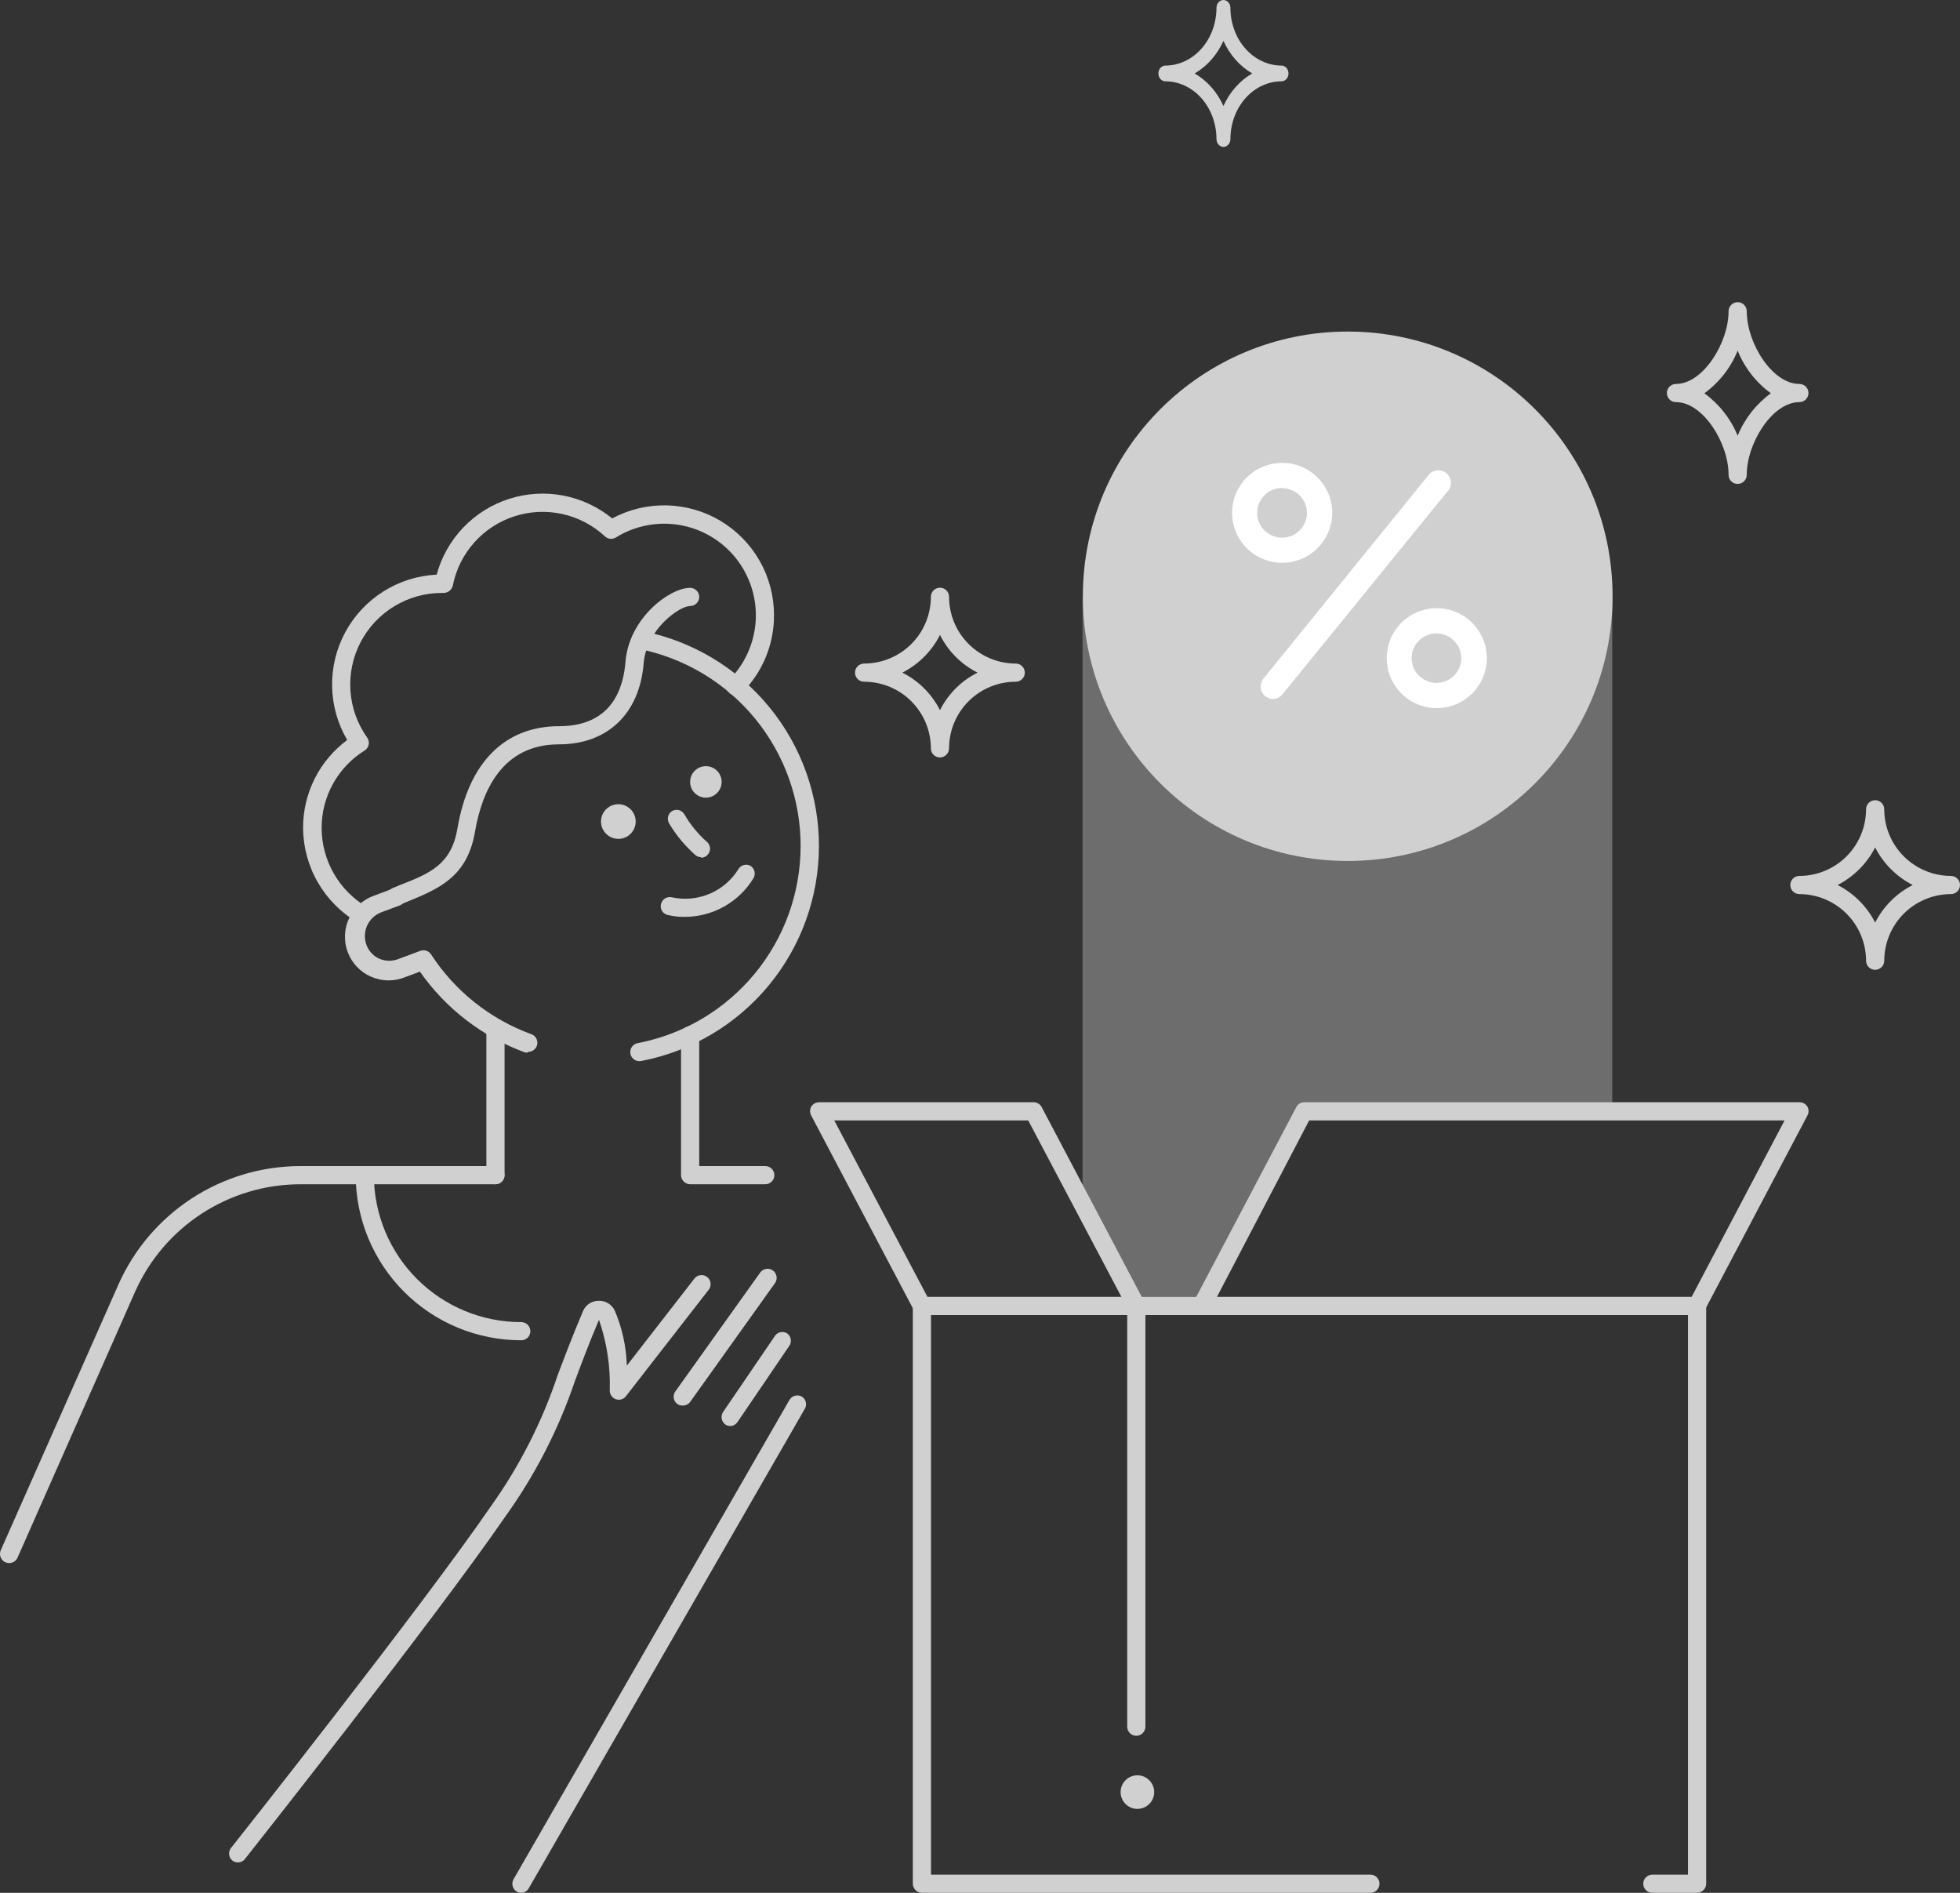
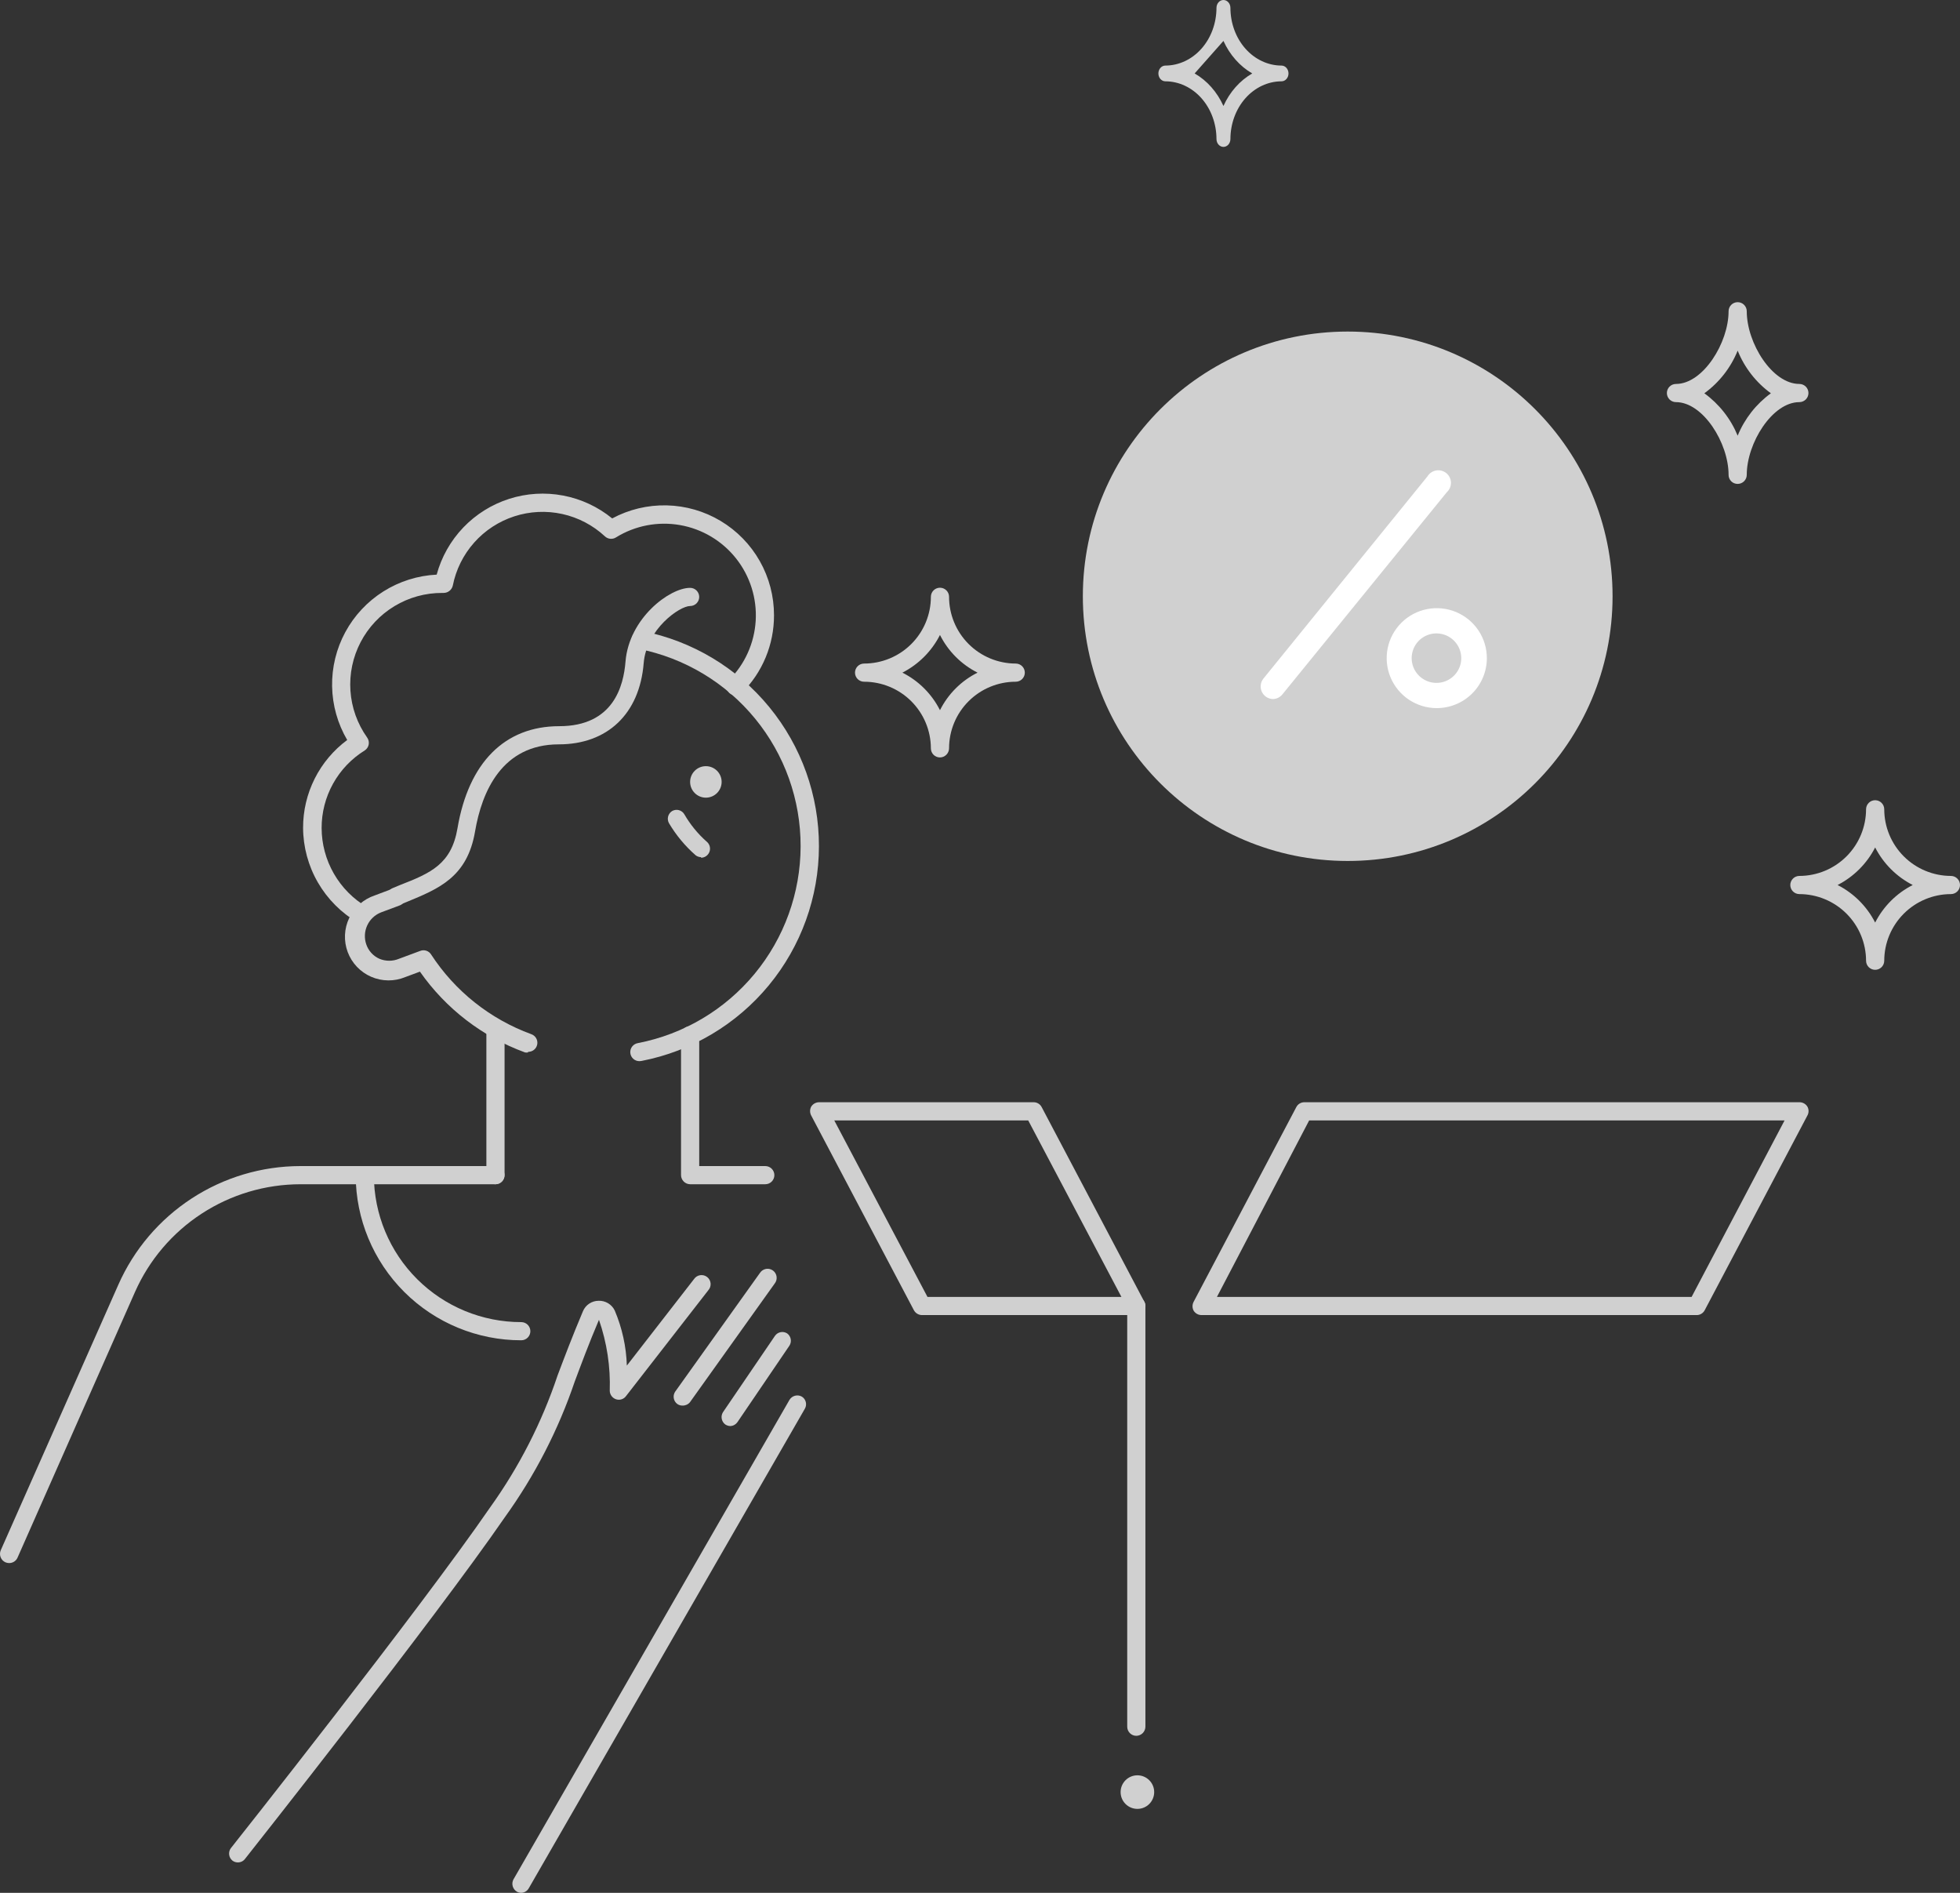
<svg xmlns="http://www.w3.org/2000/svg" width="232" height="224" viewBox="0 0 232 224" fill="none">
  <rect x="0" y="0" width="232" height="224" fill="#333333" stroke="none" />
  <g opacity="0.6">
-     <path opacity="0.6" d="M190.84 131.514H153.865L141.712 154.553H134.007L128.139 143.442V70.627H190.84V131.514Z" fill="#D2D2D2" />
-   </g>
+     </g>
  <path d="M159.524 101.888C176.839 101.888 190.875 87.863 190.875 70.562C190.875 53.262 176.839 39.237 159.524 39.237C142.21 39.237 128.174 53.262 128.174 70.562C128.174 87.863 142.21 101.888 159.524 101.888Z" fill="#D0D0D0" />
  <path d="M150.692 82.728C150.412 82.724 150.139 82.641 149.904 82.489C149.669 82.337 149.481 82.123 149.362 81.87C149.243 81.617 149.198 81.336 149.231 81.059C149.264 80.781 149.375 80.519 149.55 80.301L168.969 56.371C169.081 56.188 169.23 56.031 169.408 55.911C169.585 55.791 169.787 55.71 169.999 55.674C170.21 55.638 170.427 55.648 170.635 55.704C170.842 55.759 171.035 55.858 171.201 55.994C171.366 56.131 171.501 56.301 171.595 56.493C171.688 56.686 171.739 56.897 171.744 57.111C171.749 57.325 171.708 57.538 171.624 57.734C171.539 57.931 171.413 58.108 171.254 58.252L151.835 82.124C151.701 82.303 151.529 82.45 151.332 82.554C151.134 82.659 150.916 82.718 150.692 82.728Z" fill="white" />
-   <path d="M151.766 66.604C150.594 66.604 149.447 66.257 148.473 65.607C147.498 64.957 146.738 64.034 146.289 62.953C145.84 61.873 145.723 60.683 145.952 59.536C146.18 58.389 146.745 57.335 147.574 56.508C148.403 55.681 149.46 55.118 150.61 54.889C151.76 54.661 152.952 54.778 154.035 55.226C155.118 55.674 156.044 56.432 156.696 57.404C157.347 58.377 157.695 59.52 157.695 60.69C157.692 62.258 157.066 63.76 155.955 64.868C154.844 65.977 153.338 66.601 151.766 66.604ZM151.766 57.75C151.183 57.748 150.612 57.918 150.126 58.24C149.64 58.562 149.26 59.02 149.035 59.557C148.811 60.094 148.75 60.685 148.863 61.257C148.975 61.828 149.255 62.352 149.667 62.765C150.079 63.177 150.604 63.458 151.176 63.572C151.748 63.687 152.341 63.629 152.88 63.407C153.419 63.185 153.88 62.808 154.204 62.324C154.529 61.841 154.702 61.272 154.702 60.69C154.696 59.916 154.384 59.176 153.835 58.63C153.285 58.084 152.542 57.776 151.766 57.773V57.75Z" fill="white" />
  <path d="M170.066 83.799C168.893 83.799 167.747 83.452 166.772 82.803C165.797 82.153 165.037 81.229 164.589 80.148C164.14 79.068 164.023 77.879 164.251 76.731C164.48 75.584 165.045 74.531 165.874 73.703C166.703 72.876 167.759 72.313 168.909 72.085C170.059 71.857 171.252 71.974 172.335 72.421C173.418 72.869 174.344 73.627 174.995 74.6C175.647 75.572 175.995 76.716 175.995 77.885C175.995 79.454 175.37 80.958 174.258 82.067C173.146 83.176 171.638 83.799 170.066 83.799ZM170.066 74.957C169.484 74.95 168.913 75.116 168.426 75.433C167.938 75.751 167.557 76.206 167.329 76.741C167.102 77.275 167.039 77.865 167.148 78.435C167.258 79.006 167.534 79.531 167.944 79.944C168.353 80.357 168.876 80.639 169.446 80.755C170.017 80.871 170.609 80.815 171.147 80.594C171.686 80.373 172.146 79.998 172.47 79.516C172.794 79.033 172.967 78.466 172.967 77.885C172.965 77.115 172.659 76.377 172.116 75.83C171.574 75.282 170.838 74.969 170.066 74.957Z" fill="white" />
-   <path d="M144.816 17.384C144.597 17.384 144.387 17.285 144.232 17.111C144.078 16.936 143.991 16.699 143.991 16.452C143.988 14.642 143.349 12.907 142.216 11.627C141.082 10.347 139.544 9.626 137.941 9.623C137.722 9.623 137.512 9.525 137.357 9.35C137.203 9.176 137.116 8.939 137.116 8.692C137.116 8.445 137.203 8.208 137.357 8.033C137.512 7.859 137.722 7.76 137.941 7.76C139.544 7.757 141.082 7.037 142.216 5.757C143.349 4.477 143.988 2.741 143.991 0.931C143.991 0.684 144.078 0.447 144.232 0.273C144.387 0.098 144.597 0 144.816 0C145.035 0 145.244 0.098 145.399 0.273C145.554 0.447 145.641 0.684 145.641 0.931C145.644 2.741 146.282 4.477 147.416 5.757C148.55 7.037 150.087 7.757 151.691 7.76C151.91 7.76 152.119 7.859 152.274 8.033C152.429 8.208 152.516 8.445 152.516 8.692C152.516 8.939 152.429 9.176 152.274 9.35C152.119 9.525 151.91 9.623 151.691 9.623C150.087 9.626 148.55 10.347 147.416 11.627C146.282 12.907 145.644 14.642 145.641 16.452C145.641 16.699 145.554 16.936 145.399 17.111C145.244 17.285 145.035 17.384 144.816 17.384ZM141.406 8.692C142.874 9.536 144.068 10.883 144.816 12.541C145.564 10.883 146.757 9.536 148.226 8.692C146.76 7.844 145.567 6.498 144.816 4.843C144.065 6.498 142.872 7.844 141.406 8.692Z" fill="#D2D2D2" />
-   <path d="M200.879 223.998H195.584C195.299 223.998 195.025 223.885 194.823 223.683C194.621 223.481 194.508 223.208 194.508 222.923C194.508 222.638 194.621 222.364 194.823 222.162C195.025 221.961 195.299 221.848 195.584 221.848H199.802V155.627H110.199V221.848H162.211C162.496 221.848 162.77 221.961 162.972 222.162C163.173 222.364 163.287 222.638 163.287 222.923C163.287 223.208 163.173 223.481 162.972 223.683C162.77 223.885 162.496 223.998 162.211 223.998H109.123C108.839 223.994 108.567 223.88 108.366 223.679C108.165 223.478 108.051 223.207 108.047 222.923V154.552C108.047 154.267 108.16 153.993 108.362 153.792C108.564 153.59 108.838 153.477 109.123 153.477H200.879C201.164 153.477 201.438 153.59 201.64 153.792C201.841 153.993 201.955 154.267 201.955 154.552V222.923C201.951 223.207 201.836 223.478 201.635 223.679C201.434 223.88 201.163 223.994 200.879 223.998Z" fill="#D0D0D0" />
+   <path d="M144.816 17.384C144.597 17.384 144.387 17.285 144.232 17.111C144.078 16.936 143.991 16.699 143.991 16.452C143.988 14.642 143.349 12.907 142.216 11.627C141.082 10.347 139.544 9.626 137.941 9.623C137.722 9.623 137.512 9.525 137.357 9.35C137.203 9.176 137.116 8.939 137.116 8.692C137.116 8.445 137.203 8.208 137.357 8.033C137.512 7.859 137.722 7.76 137.941 7.76C139.544 7.757 141.082 7.037 142.216 5.757C143.349 4.477 143.988 2.741 143.991 0.931C143.991 0.684 144.078 0.447 144.232 0.273C144.387 0.098 144.597 0 144.816 0C145.035 0 145.244 0.098 145.399 0.273C145.554 0.447 145.641 0.684 145.641 0.931C145.644 2.741 146.282 4.477 147.416 5.757C148.55 7.037 150.087 7.757 151.691 7.76C151.91 7.76 152.119 7.859 152.274 8.033C152.429 8.208 152.516 8.445 152.516 8.692C152.516 8.939 152.429 9.176 152.274 9.35C152.119 9.525 151.91 9.623 151.691 9.623C150.087 9.626 148.55 10.347 147.416 11.627C146.282 12.907 145.644 14.642 145.641 16.452C145.641 16.699 145.554 16.936 145.399 17.111C145.244 17.285 145.035 17.384 144.816 17.384ZM141.406 8.692C142.874 9.536 144.068 10.883 144.816 12.541C145.564 10.883 146.757 9.536 148.226 8.692C146.76 7.844 145.567 6.498 144.816 4.843Z" fill="#D2D2D2" />
  <path d="M134.505 155.628H109.123C108.929 155.625 108.739 155.57 108.572 155.469C108.406 155.368 108.269 155.225 108.176 155.055L96.023 132.016C95.935 131.853 95.889 131.671 95.889 131.486C95.889 131.301 95.935 131.118 96.023 130.955C96.123 130.798 96.26 130.668 96.423 130.577C96.586 130.487 96.769 130.44 96.956 130.439H122.352C122.547 130.438 122.739 130.492 122.906 130.593C123.073 130.694 123.209 130.839 123.299 131.013L135.452 154.051C135.539 154.214 135.586 154.397 135.586 154.582C135.586 154.767 135.539 154.949 135.452 155.112C135.352 155.273 135.212 155.405 135.046 155.496C134.88 155.586 134.694 155.632 134.505 155.628ZM109.783 153.478H132.74L121.706 132.59H98.749L109.783 153.478Z" fill="#D0D0D0" />
  <path d="M200.877 155.628H142.222C142.036 155.628 141.853 155.58 141.69 155.49C141.527 155.4 141.389 155.27 141.29 155.112C141.202 154.949 141.156 154.767 141.156 154.582C141.156 154.397 141.202 154.214 141.29 154.051L153.442 131.013C153.532 130.839 153.668 130.694 153.835 130.593C154.002 130.492 154.194 130.438 154.389 130.439H213.015C213.2 130.441 213.381 130.489 213.541 130.579C213.702 130.669 213.837 130.799 213.934 130.955C214.026 131.117 214.074 131.3 214.074 131.486C214.074 131.672 214.026 131.854 213.934 132.016L201.781 155.055C201.693 155.221 201.564 155.361 201.405 155.462C201.247 155.563 201.065 155.62 200.877 155.628ZM144.045 153.478H200.231L211.236 132.59H154.963L144.045 153.478Z" fill="#D0D0D0" />
  <path d="M134.503 205.418C134.217 205.418 133.944 205.305 133.742 205.103C133.54 204.901 133.427 204.628 133.427 204.343V154.552C133.427 154.267 133.54 153.993 133.742 153.792C133.944 153.59 134.217 153.477 134.503 153.477C134.788 153.477 135.062 153.59 135.264 153.792C135.466 153.993 135.579 154.267 135.579 154.552V204.343C135.575 204.627 135.461 204.898 135.26 205.099C135.059 205.3 134.787 205.414 134.503 205.418Z" fill="#D0D0D0" />
  <path d="M134.631 214.065C135.728 214.065 136.618 213.176 136.618 212.078C136.618 210.981 135.728 210.092 134.631 210.092C133.534 210.092 132.644 210.981 132.644 212.078C132.644 213.176 133.534 214.065 134.631 214.065Z" fill="#D0D0D0" />
  <path d="M75.707 125.579C75.434 125.586 75.169 125.489 74.965 125.308C74.761 125.127 74.633 124.876 74.608 124.604C74.582 124.333 74.661 124.062 74.828 123.846C74.994 123.631 75.237 123.486 75.506 123.443C80.92 122.394 85.801 119.498 89.314 115.251C92.828 111.003 94.755 105.669 94.767 100.158C94.779 94.648 92.874 89.305 89.379 85.043C85.884 80.78 81.016 77.864 75.607 76.791C75.468 76.762 75.337 76.706 75.22 76.626C75.103 76.546 75.003 76.444 74.926 76.326C74.77 76.087 74.716 75.795 74.775 75.516C74.833 75.236 75.001 74.992 75.241 74.836C75.48 74.68 75.772 74.625 76.051 74.684C81.947 75.855 87.253 79.035 91.062 83.682C94.871 88.328 96.947 94.152 96.936 100.158C96.924 106.165 94.825 111.98 90.997 116.612C87.17 121.243 81.851 124.402 75.951 125.55L75.707 125.579Z" fill="#D0D0D0" />
  <path d="M62.505 124.546C62.386 124.567 62.265 124.567 62.146 124.546C57.117 122.708 52.774 119.37 49.706 114.984L47.97 115.629C47.33 115.894 46.642 116.027 45.949 116.021C45.256 116.015 44.571 115.869 43.935 115.593C43.299 115.317 42.725 114.915 42.248 114.413C41.771 113.91 41.4 113.317 41.157 112.668C40.914 112.019 40.805 111.328 40.835 110.635C40.865 109.943 41.034 109.264 41.333 108.639C41.631 108.014 42.053 107.455 42.572 106.996C43.091 106.536 43.697 106.186 44.355 105.966L46.493 105.163C46.627 105.103 46.772 105.07 46.919 105.068C47.066 105.065 47.212 105.093 47.348 105.149C47.483 105.205 47.606 105.288 47.709 105.394C47.811 105.499 47.891 105.625 47.943 105.762C47.995 105.899 48.019 106.046 48.012 106.193C48.005 106.34 47.968 106.484 47.903 106.616C47.839 106.748 47.748 106.865 47.636 106.96C47.524 107.056 47.394 107.127 47.253 107.171L45.101 107.973C44.38 108.257 43.796 108.806 43.47 109.508C43.144 110.21 43.101 111.011 43.35 111.744C43.476 112.124 43.681 112.473 43.95 112.769C44.219 113.066 44.548 113.302 44.914 113.464C45.28 113.617 45.673 113.695 46.069 113.695C46.466 113.695 46.858 113.617 47.224 113.464L49.735 112.532C49.965 112.44 50.22 112.431 50.456 112.507C50.692 112.583 50.894 112.739 51.026 112.948C53.851 117.291 58.01 120.602 62.878 122.382C63.122 122.464 63.328 122.631 63.459 122.853C63.59 123.074 63.637 123.335 63.592 123.588C63.547 123.841 63.412 124.07 63.213 124.233C63.013 124.395 62.762 124.481 62.505 124.475V124.546Z" fill="#D0D0D0" />
  <path d="M46.864 107.17C46.618 107.166 46.38 107.077 46.192 106.919C46.003 106.76 45.874 106.542 45.827 106.3C45.78 106.059 45.818 105.808 45.933 105.591C46.049 105.373 46.236 105.202 46.462 105.106L47.323 104.747C51.011 103.314 53.435 102.253 54.153 98.009C55.473 90.239 59.748 85.938 66.191 85.938C72.633 85.938 73.81 81.15 74.039 78.297C74.455 73.164 79.248 69.566 81.687 69.566C81.972 69.566 82.246 69.679 82.448 69.881C82.649 70.082 82.763 70.356 82.763 70.641C82.763 70.926 82.649 71.2 82.448 71.401C82.246 71.603 81.972 71.716 81.687 71.716C80.453 71.716 76.521 74.44 76.191 78.483C75.704 84.49 71.887 88.088 66.148 88.088C59.404 88.088 57.037 93.694 56.233 98.382C55.315 103.816 51.929 105.178 48.098 106.755L47.237 107.099C47.118 107.145 46.992 107.17 46.864 107.17Z" fill="#D0D0D0" />
  <path d="M42.906 109.335C42.713 109.331 42.525 109.277 42.36 109.177C40.396 108.034 38.765 106.399 37.627 104.432C36.49 102.466 35.886 100.237 35.875 97.966C35.87 95.946 36.341 93.953 37.248 92.148C38.155 90.342 39.474 88.775 41.098 87.572C39.965 85.643 39.349 83.455 39.31 81.218C39.27 78.982 39.809 76.773 40.874 74.806C41.938 72.839 43.493 71.179 45.387 69.987C47.281 68.795 49.451 68.112 51.687 68.003C52.255 65.912 53.337 63.996 54.835 62.429C56.334 60.863 58.2 59.696 60.265 59.035C62.33 58.374 64.528 58.239 66.658 58.644C68.789 59.048 70.784 59.979 72.463 61.35C74.445 60.285 76.67 59.753 78.921 59.806C81.171 59.858 83.369 60.493 85.3 61.649C87.231 62.806 88.828 64.443 89.935 66.401C91.043 68.359 91.622 70.571 91.617 72.82C91.621 74.528 91.286 76.219 90.631 77.797C89.976 79.374 89.014 80.806 87.8 82.009C87.597 82.199 87.327 82.303 87.048 82.298C86.769 82.293 86.503 82.18 86.306 81.983C86.109 81.786 85.996 81.52 85.991 81.242C85.986 80.963 86.09 80.694 86.28 80.49C88.165 78.612 89.293 76.106 89.45 73.451C89.606 70.795 88.78 68.175 87.128 66.089C85.477 64.003 83.115 62.596 80.492 62.138C77.87 61.679 75.17 62.2 72.907 63.601C72.706 63.727 72.469 63.782 72.233 63.759C71.996 63.735 71.775 63.635 71.602 63.472C70.188 62.159 68.449 61.246 66.565 60.83C64.68 60.413 62.718 60.507 60.882 61.102C59.046 61.697 57.402 62.771 56.121 64.214C54.84 65.656 53.968 67.415 53.595 69.307C53.537 69.552 53.397 69.771 53.199 69.927C53.002 70.083 52.757 70.168 52.504 70.168H52.361C50.367 70.157 48.408 70.695 46.7 71.725C44.992 72.754 43.601 74.234 42.68 76.001C41.76 77.769 41.344 79.756 41.48 81.744C41.616 83.733 42.298 85.645 43.451 87.271C43.537 87.388 43.599 87.522 43.632 87.664C43.665 87.806 43.669 87.953 43.644 88.096C43.618 88.24 43.564 88.377 43.484 88.498C43.404 88.62 43.3 88.725 43.178 88.805C41.612 89.773 40.32 91.126 39.425 92.735C38.531 94.343 38.065 96.154 38.07 97.995C38.076 99.888 38.575 101.747 39.519 103.388C40.462 105.03 41.817 106.397 43.451 107.356C43.688 107.5 43.86 107.729 43.932 107.996C44.004 108.263 43.971 108.547 43.838 108.79C43.742 108.953 43.606 109.089 43.443 109.184C43.28 109.279 43.095 109.331 42.906 109.335Z" fill="#D0D0D0" />
  <path d="M58.648 140.145C58.362 140.145 58.088 140.031 57.887 139.83C57.685 139.628 57.571 139.355 57.571 139.069V121.665C57.571 121.38 57.685 121.106 57.887 120.905C58.088 120.703 58.362 120.59 58.648 120.59C58.933 120.59 59.207 120.703 59.408 120.905C59.61 121.106 59.724 121.38 59.724 121.665V139.069C59.72 139.353 59.605 139.625 59.404 139.826C59.203 140.027 58.932 140.141 58.648 140.145Z" fill="#D0D0D0" />
  <path d="M90.584 140.144H81.688C81.404 140.14 81.132 140.026 80.931 139.825C80.73 139.624 80.616 139.353 80.612 139.069V122.51C80.612 122.225 80.725 121.952 80.927 121.75C81.129 121.548 81.403 121.435 81.688 121.435C81.973 121.435 82.247 121.548 82.449 121.75C82.651 121.952 82.764 122.225 82.764 122.51V137.994H90.584C90.869 137.994 91.143 138.107 91.345 138.309C91.546 138.51 91.66 138.784 91.66 139.069C91.66 139.354 91.546 139.628 91.345 139.829C91.143 140.031 90.869 140.144 90.584 140.144Z" fill="#D0D0D0" />
  <path d="M1.081 184.975C0.934 184.974 0.788 184.945 0.651 184.889C0.387 184.773 0.179 184.556 0.075 184.288C-0.03 184.019 -0.024 183.72 0.091 183.455L14.009 152.03C15.854 147.861 18.869 144.317 22.689 141.826C26.509 139.335 30.97 138.004 35.531 137.994H58.646C58.931 137.994 59.205 138.108 59.407 138.309C59.608 138.511 59.722 138.784 59.722 139.07C59.722 139.355 59.608 139.628 59.407 139.83C59.205 140.031 58.931 140.145 58.646 140.145H35.574C31.421 140.146 27.358 141.353 23.879 143.618C20.399 145.883 17.654 149.109 15.975 152.904L2.071 184.344C1.985 184.534 1.846 184.694 1.67 184.806C1.494 184.918 1.29 184.977 1.081 184.975Z" fill="#D0D0D0" />
  <path d="M61.702 158.61C56.51 158.614 51.529 156.558 47.854 152.894C44.179 149.229 42.11 144.257 42.103 139.07C42.103 138.784 42.216 138.511 42.418 138.309C42.62 138.108 42.893 137.994 43.179 137.994C43.464 137.994 43.738 138.108 43.94 138.309C44.142 138.511 44.255 138.784 44.255 139.07C44.263 143.687 46.105 148.112 49.376 151.373C52.648 154.634 57.081 156.463 61.702 156.46C61.987 156.46 62.261 156.573 62.463 156.775C62.665 156.976 62.778 157.25 62.778 157.535C62.778 157.82 62.665 158.094 62.463 158.295C62.261 158.497 61.987 158.61 61.702 158.61Z" fill="#D0D0D0" />
  <path d="M61.703 223.999C61.516 223.999 61.333 223.949 61.172 223.856C60.935 223.712 60.762 223.484 60.688 223.218C60.613 222.952 60.642 222.667 60.77 222.422L93.455 165.65C93.601 165.416 93.83 165.246 94.096 165.174C94.362 165.102 94.646 165.134 94.89 165.263C95.129 165.403 95.304 165.632 95.376 165.9C95.449 166.168 95.413 166.454 95.277 166.696L62.592 223.454C62.503 223.614 62.375 223.748 62.219 223.844C62.063 223.939 61.885 223.993 61.703 223.999Z" fill="#D0D0D0" />
  <path d="M28.155 220.4C27.915 220.403 27.681 220.322 27.495 220.171C27.291 219.998 27.159 219.755 27.125 219.49C27.09 219.225 27.155 218.957 27.308 218.737C27.538 218.45 49.62 190.58 57.999 178.409C61.436 173.62 64.135 168.342 66.005 162.753C66.808 160.631 67.712 158.223 69.004 155.169C69.156 154.804 69.413 154.493 69.743 154.273C70.072 154.054 70.459 153.937 70.855 153.936C71.25 153.922 71.641 154.022 71.979 154.226C72.318 154.43 72.591 154.728 72.763 155.083C73.641 157.15 74.128 159.362 74.198 161.606L82.147 151.37C82.229 151.247 82.336 151.143 82.46 151.064C82.585 150.984 82.724 150.931 82.87 150.908C83.016 150.885 83.165 150.892 83.308 150.928C83.451 150.965 83.585 151.031 83.701 151.122C83.818 151.212 83.914 151.326 83.985 151.456C84.056 151.585 84.099 151.728 84.112 151.875C84.125 152.022 84.107 152.17 84.06 152.31C84.013 152.45 83.938 152.579 83.84 152.689L74.097 165.219C73.966 165.398 73.781 165.53 73.57 165.597C73.358 165.664 73.131 165.662 72.921 165.592C72.71 165.522 72.527 165.39 72.393 165.213C72.26 165.037 72.184 164.824 72.175 164.603C72.27 161.743 71.838 158.89 70.898 156.187C69.678 159.054 68.803 161.434 68.028 163.499C66.084 169.226 63.298 174.632 59.764 179.541C51.341 191.77 29.231 219.683 29.001 219.984C28.902 220.114 28.774 220.219 28.627 220.291C28.48 220.364 28.319 220.401 28.155 220.4Z" fill="#D0D0D0" />
  <path d="M80.785 166.337C80.558 166.342 80.336 166.271 80.153 166.137C79.94 165.972 79.797 165.733 79.752 165.467C79.707 165.202 79.763 164.929 79.909 164.703L89.953 150.639C90.032 150.517 90.135 150.412 90.255 150.331C90.376 150.25 90.512 150.194 90.655 150.166C90.798 150.139 90.945 150.141 91.087 150.172C91.229 150.203 91.363 150.263 91.482 150.347C91.6 150.432 91.7 150.539 91.776 150.663C91.852 150.787 91.901 150.925 91.922 151.069C91.943 151.213 91.934 151.36 91.897 151.5C91.859 151.641 91.793 151.772 91.704 151.886L81.66 165.95C81.552 166.076 81.418 166.176 81.266 166.243C81.115 166.31 80.95 166.343 80.785 166.337Z" fill="#D0D0D0" />
  <path d="M86.453 168.76C86.239 168.756 86.03 168.691 85.851 168.574C85.634 168.413 85.484 168.177 85.431 167.912C85.378 167.647 85.425 167.372 85.564 167.14L91.734 158.08C91.89 157.857 92.127 157.703 92.394 157.65C92.661 157.596 92.938 157.648 93.168 157.793C93.388 157.952 93.54 158.188 93.593 158.453C93.646 158.719 93.597 158.995 93.455 159.226L87.286 168.301C87.191 168.436 87.067 168.548 86.923 168.628C86.779 168.707 86.618 168.752 86.453 168.76Z" fill="#D0D0D0" />
-   <path d="M73.193 99.271C74.326 99.271 75.244 98.353 75.244 97.221C75.244 96.089 74.326 95.171 73.193 95.171C72.06 95.171 71.141 96.089 71.141 97.221C71.141 98.353 72.06 99.271 73.193 99.271Z" fill="#D0D0D0" />
  <path d="M83.553 94.396C84.583 94.396 85.418 93.562 85.418 92.533C85.418 91.503 84.583 90.669 83.553 90.669C82.523 90.669 81.688 91.503 81.688 92.533C81.688 93.562 82.523 94.396 83.553 94.396Z" fill="#D0D0D0" />
  <path d="M82.996 101.436C82.763 101.437 82.536 101.361 82.35 101.221C81.097 100.126 80.026 98.839 79.179 97.407C79.047 97.164 79.013 96.88 79.085 96.613C79.158 96.346 79.33 96.117 79.567 95.973C79.809 95.838 80.095 95.802 80.363 95.874C80.631 95.947 80.861 96.121 81.001 96.361C81.697 97.562 82.578 98.646 83.613 99.572C83.793 99.707 83.927 99.896 83.994 100.111C84.062 100.327 84.059 100.558 83.988 100.772C83.916 100.986 83.779 101.172 83.596 101.304C83.413 101.436 83.193 101.507 82.967 101.507L82.996 101.436Z" fill="#D0D0D0" />
-   <path d="M81.016 108.504C80.344 108.513 79.674 108.436 79.021 108.274C78.883 108.243 78.752 108.183 78.638 108.1C78.523 108.016 78.426 107.91 78.354 107.788C78.281 107.666 78.234 107.531 78.216 107.39C78.198 107.249 78.208 107.106 78.246 106.97C78.28 106.832 78.341 106.703 78.425 106.589C78.509 106.476 78.615 106.38 78.736 106.308C78.858 106.236 78.993 106.189 79.133 106.169C79.273 106.15 79.416 106.159 79.552 106.195C81.054 106.516 82.619 106.362 84.029 105.756C85.441 105.15 86.628 104.121 87.429 102.812C87.579 102.582 87.813 102.42 88.08 102.358C88.348 102.297 88.629 102.341 88.864 102.482C89.088 102.637 89.247 102.87 89.308 103.135C89.369 103.4 89.328 103.679 89.194 103.916C88.342 105.32 87.141 106.479 85.708 107.283C84.275 108.087 82.659 108.507 81.016 108.504Z" fill="#D0D0D0" />
  <path d="M221.957 114.769C221.671 114.769 221.398 114.655 221.196 114.454C220.994 114.252 220.881 113.979 220.881 113.693C220.877 111.603 220.044 109.6 218.565 108.122C217.086 106.644 215.081 105.812 212.989 105.808C212.704 105.808 212.43 105.695 212.228 105.493C212.026 105.292 211.913 105.018 211.913 104.733C211.913 104.448 212.026 104.175 212.228 103.973C212.43 103.771 212.704 103.658 212.989 103.658C215.081 103.654 217.086 102.822 218.565 101.344C220.044 99.866 220.877 97.863 220.881 95.773C220.881 95.488 220.994 95.214 221.196 95.013C221.398 94.811 221.671 94.698 221.957 94.698C222.242 94.698 222.516 94.811 222.718 95.013C222.919 95.214 223.033 95.488 223.033 95.773C223.037 97.863 223.869 99.866 225.348 101.344C226.827 102.822 228.832 103.654 230.924 103.658C231.21 103.658 231.483 103.771 231.685 103.973C231.887 104.175 232 104.448 232 104.733C232 105.018 231.887 105.292 231.685 105.493C231.483 105.695 231.21 105.808 230.924 105.808C228.832 105.812 226.827 106.644 225.348 108.122C223.869 109.6 223.037 111.603 223.033 113.693C223.033 113.979 222.919 114.252 222.718 114.454C222.516 114.655 222.242 114.769 221.957 114.769ZM217.509 104.733C219.424 105.708 220.981 107.264 221.957 109.177C222.932 107.264 224.489 105.708 226.405 104.733C224.492 103.754 222.936 102.2 221.957 100.289C220.977 102.2 219.421 103.754 217.509 104.733Z" fill="#D0D0D0" />
  <path d="M111.262 89.636C110.976 89.636 110.703 89.523 110.501 89.322C110.299 89.12 110.186 88.846 110.186 88.561C110.182 86.469 109.347 84.463 107.865 82.985C106.383 81.506 104.374 80.676 102.28 80.676C101.994 80.676 101.721 80.563 101.519 80.361C101.317 80.16 101.204 79.886 101.204 79.601C101.204 79.316 101.317 79.042 101.519 78.841C101.721 78.639 101.994 78.526 102.28 78.526C104.377 78.526 106.387 77.693 107.87 76.212C109.353 74.731 110.186 72.721 110.186 70.626C110.186 70.341 110.299 70.068 110.501 69.866C110.703 69.664 110.976 69.551 111.262 69.551C111.547 69.551 111.821 69.664 112.023 69.866C112.224 70.068 112.338 70.341 112.338 70.626C112.338 72.719 113.169 74.726 114.648 76.207C116.128 77.688 118.135 78.522 120.229 78.526C120.515 78.526 120.788 78.639 120.99 78.841C121.192 79.042 121.305 79.316 121.305 79.601C121.305 79.886 121.192 80.16 120.99 80.361C120.788 80.563 120.515 80.676 120.229 80.676C118.136 80.676 116.129 81.507 114.649 82.986C113.169 84.464 112.338 86.47 112.338 88.561C112.334 88.845 112.22 89.117 112.019 89.317C111.818 89.518 111.546 89.633 111.262 89.636ZM106.814 79.601C108.734 80.568 110.294 82.126 111.262 84.045C112.225 82.123 113.785 80.563 115.71 79.601C113.787 78.63 112.227 77.067 111.262 75.142C110.287 77.06 108.73 78.621 106.814 79.601Z" fill="#D2D2D2" />
  <path d="M205.683 57.265C205.541 57.267 205.401 57.24 205.269 57.187C205.138 57.134 205.018 57.054 204.918 56.954C204.818 56.854 204.738 56.735 204.685 56.603C204.632 56.472 204.605 56.331 204.607 56.19C204.607 52.419 201.58 47.588 198.38 47.588C198.095 47.588 197.821 47.474 197.619 47.273C197.417 47.071 197.304 46.798 197.304 46.513C197.304 46.227 197.417 45.954 197.619 45.752C197.821 45.551 198.095 45.437 198.38 45.437C201.58 45.437 204.607 40.577 204.607 36.835C204.607 36.55 204.72 36.277 204.922 36.075C205.124 35.873 205.398 35.76 205.683 35.76C205.969 35.76 206.242 35.873 206.444 36.075C206.646 36.277 206.759 36.55 206.759 36.835C206.759 40.606 209.772 45.437 212.986 45.437C213.272 45.437 213.545 45.551 213.747 45.752C213.949 45.954 214.062 46.227 214.062 46.513C214.062 46.798 213.949 47.071 213.747 47.273C213.545 47.474 213.272 47.588 212.986 47.588C209.772 47.588 206.759 52.448 206.759 56.19C206.759 56.475 206.646 56.748 206.444 56.95C206.242 57.152 205.969 57.265 205.683 57.265ZM201.738 46.541C203.493 47.816 204.859 49.553 205.683 51.559C206.502 49.554 207.864 47.817 209.615 46.541C207.856 45.261 206.494 43.512 205.683 41.495C204.867 43.513 203.5 45.262 201.738 46.541Z" fill="#D2D2D2" />
</svg>